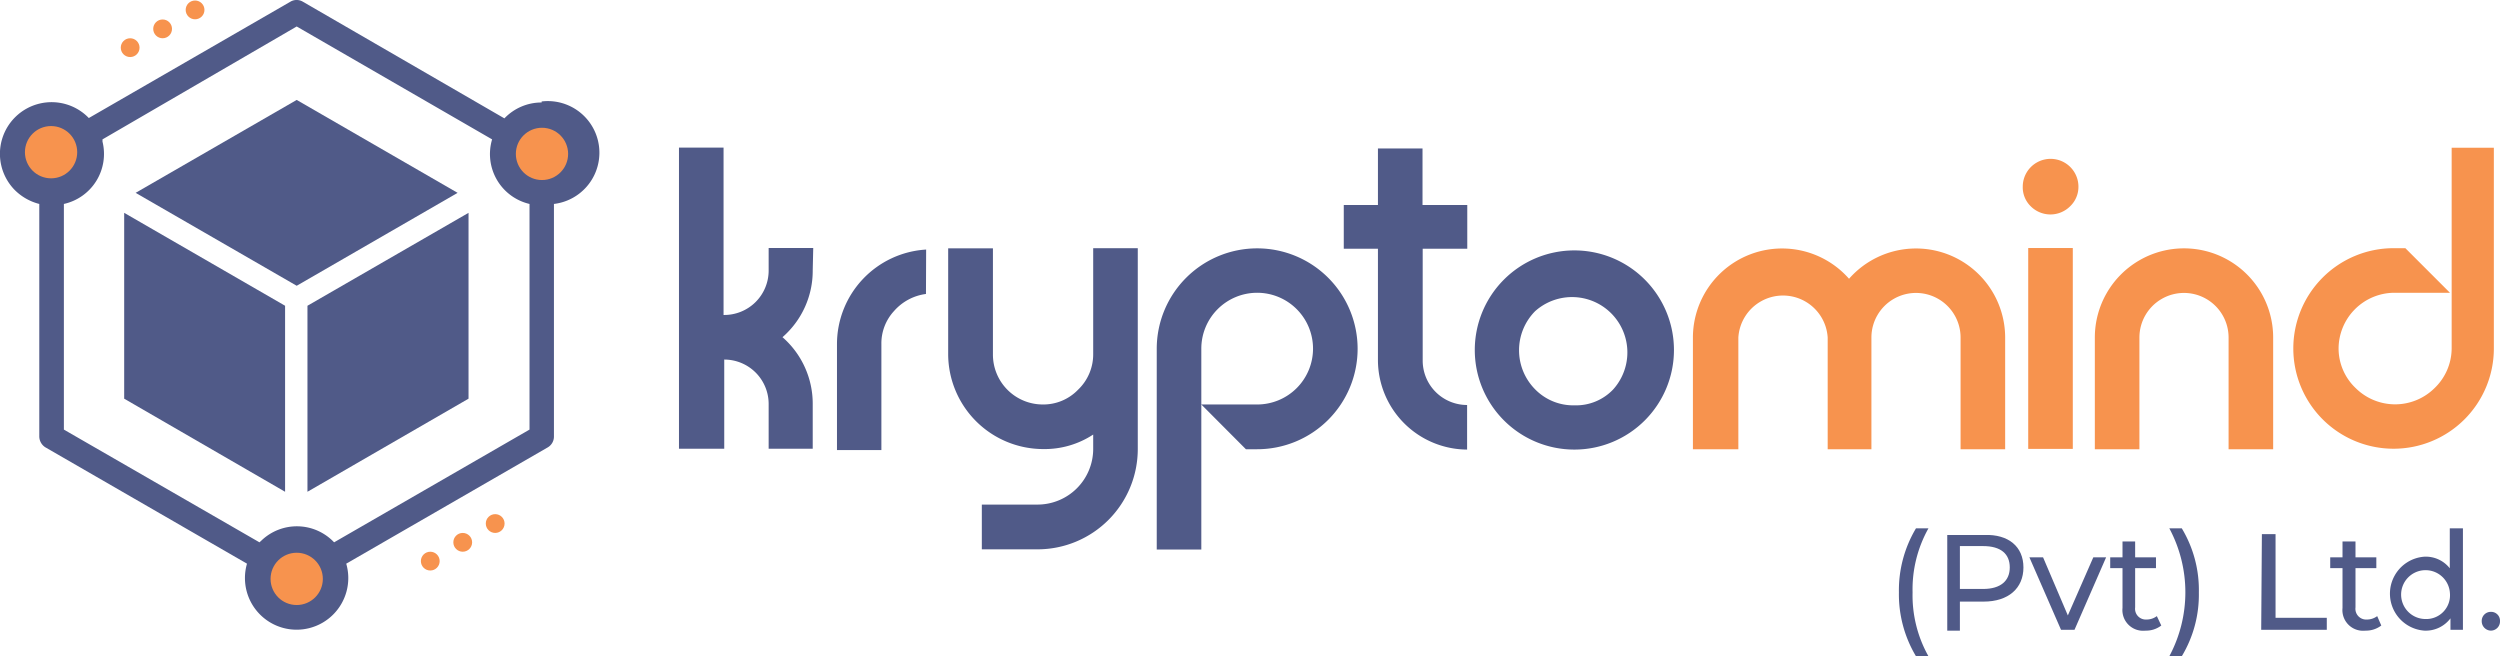
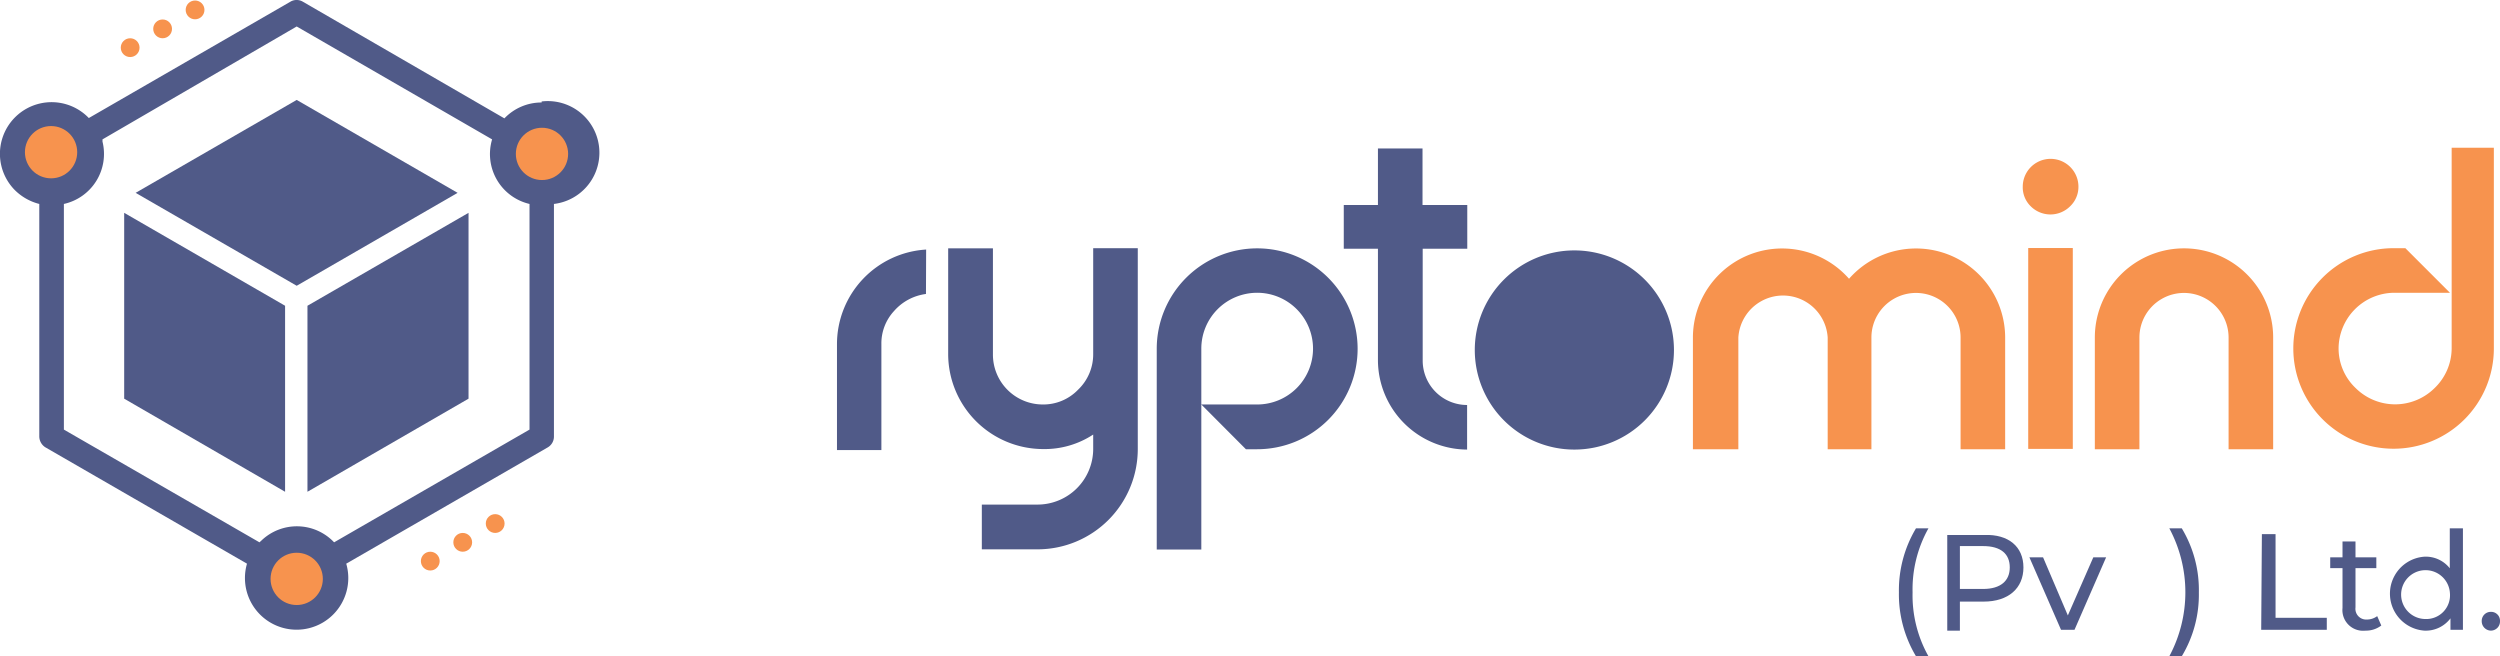
<svg xmlns="http://www.w3.org/2000/svg" viewBox="0 0 146.36 38.42">
  <defs>
    <style>.cls-1{fill:#505a88;}.cls-2{fill:#f7934e;}</style>
  </defs>
  <g id="Layer_2" data-name="Layer 2">
    <g id="Layer_1-2" data-name="Layer 1">
      <g id="Logo">
        <g id="Group_7" data-name="Group 7">
          <g id="Group_2" data-name="Group 2">
            <path id="Path_1" data-name="Path 1" class="cls-1" d="M31.71,6a3,3,0,0,0-2.18.93L17.73.1A.71.71,0,0,0,17,.1L5.2,6.91A3,3,0,1,0,.84,11.1a3.12,3.12,0,0,0,1.46.84V25.56a.76.76,0,0,0,.36.63L14.46,33a3,3,0,0,0-.12.84,3,3,0,1,0,6.05,0,3,3,0,0,0-.12-.84l11.8-6.81a.73.73,0,0,0,.36-.63V11.94a3,3,0,0,0-.72-6ZM31,25.15l-11.44,6.6a3,3,0,0,0-4.27-.09l-.1.09L3.74,25.15V11.94A3,3,0,0,0,6,8.29l0-.13L17.37,1.55,28.81,8.16A3,3,0,0,0,31,11.94Z" />
            <g id="Group_1" data-name="Group 1">
              <path id="Path_2" data-name="Path 2" class="cls-1" d="M17.37,16.73l9.42-5.44L17.37,5.85,7.94,11.29Z" />
              <path id="Path_3" data-name="Path 3" class="cls-1" d="M16.69,17.9,7.27,12.46V23.34l9.42,5.45Z" />
              <path id="Path_4" data-name="Path 4" class="cls-1" d="M18,17.9V28.79l9.43-5.45V12.46Z" />
            </g>
          </g>
          <g id="Group_4" data-name="Group 4">
            <g id="Group_3" data-name="Group 3">
              <circle id="Ellipse_1" data-name="Ellipse 1" class="cls-2" cx="11.42" cy="0.58" r="0.55" />
              <circle id="Ellipse_2" data-name="Ellipse 2" class="cls-2" cx="9.52" cy="1.69" r="0.55" />
              <circle id="Ellipse_3" data-name="Ellipse 3" class="cls-2" cx="7.62" cy="2.79" r="0.55" />
            </g>
          </g>
          <g id="Group_6" data-name="Group 6">
            <g id="Group_5" data-name="Group 5">
              <circle id="Ellipse_4" data-name="Ellipse 4" class="cls-2" cx="28.99" cy="30.65" r="0.55" />
              <circle id="Ellipse_5" data-name="Ellipse 5" class="cls-2" cx="27.09" cy="31.75" r="0.55" />
              <circle id="Ellipse_6" data-name="Ellipse 6" class="cls-2" cx="25.19" cy="32.85" r="0.55" />
            </g>
          </g>
          <circle id="Ellipse_7" data-name="Ellipse 7" class="cls-2" cx="2.99" cy="8.91" r="1.53" />
          <circle id="Ellipse_8" data-name="Ellipse 8" class="cls-2" cx="31.73" cy="9.01" r="1.53" />
          <circle id="Ellipse_9" data-name="Ellipse 9" class="cls-2" cx="17.37" cy="33.89" r="1.53" />
        </g>
        <g id="Group_688" data-name="Group 688">
-           <path id="Path_5" data-name="Path 5" class="cls-1" d="M47.58,15.83a5.15,5.15,0,0,1-1.77,3.91,5.17,5.17,0,0,1,1.77,3.92v2.61H45V23.66a2.6,2.6,0,0,0-2.6-2.61h0v5.22H39.75V8.64h2.61v9.8A2.6,2.6,0,0,0,45,15.84h0V14.52h2.61Z" />
          <path id="Path_6" data-name="Path 6" class="cls-1" d="M54.21,17.21a3,3,0,0,0-1.87,1,2.79,2.79,0,0,0-.74,1.94v6.2H49v-6.2a5.55,5.55,0,0,1,5.22-5.54Z" />
          <path id="Path_7" data-name="Path 7" class="cls-1" d="M64,14.53h2.61V26.28a5.87,5.87,0,0,1-5.87,5.88H57.48V29.54h3.27A3.26,3.26,0,0,0,64,26.29h0v-.85a5.17,5.17,0,0,1-2.93.85,5.57,5.57,0,0,1-5.56-5.55v-6.2h2.62v6.2a2.92,2.92,0,0,0,2.91,2.94h0a2.82,2.82,0,0,0,2.07-.86A2.86,2.86,0,0,0,64,20.73v-6.2Z" />
          <path id="Path_8" data-name="Path 8" class="cls-1" d="M72.94,26.3l-2.61-2.62H73.6a3.27,3.27,0,1,0-3.27-3.26V32.17H67.72V20.42A5.88,5.88,0,1,1,73.6,26.3Z" />
          <path id="Path_9" data-name="Path 9" class="cls-1" d="M85.9,14.56H83.29V21.1a2.6,2.6,0,0,0,2.6,2.61h0v2.61a5.25,5.25,0,0,1-5.22-5.22V14.56h-2V12h2V8.69h2.61V12H85.9Z" />
-           <path id="Path_10" data-name="Path 10" class="cls-1" d="M86.34,20.5a5.83,5.83,0,1,1,5.83,5.82A5.83,5.83,0,0,1,86.34,20.5Zm3.53-2.28a3.25,3.25,0,0,0,0,4.57,3.12,3.12,0,0,0,2.3.94,3,3,0,0,0,2.28-.94,3.24,3.24,0,0,0-4.58-4.57Z" />
+           <path id="Path_10" data-name="Path 10" class="cls-1" d="M86.34,20.5a5.83,5.83,0,1,1,5.83,5.82A5.83,5.83,0,0,1,86.34,20.5Zm3.53-2.28Z" />
          <path id="Path_11" data-name="Path 11" class="cls-2" d="M117.39,19.76V26.3h-2.61V19.76a2.61,2.61,0,1,0-5.22,0h0V26.3H107V19.76a2.62,2.62,0,0,0-5.23,0h0V26.3H99.11V19.76a5.22,5.22,0,0,1,9.14-3.44,5.22,5.22,0,0,1,9.14,3.44Z" />
          <path id="Path_12" data-name="Path 12" class="cls-2" d="M118.89,12.08a1.55,1.55,0,0,1-.47-1.15,1.63,1.63,0,0,1,3.26,0,1.57,1.57,0,0,1-.49,1.15,1.63,1.63,0,0,1-2.3,0Z" />
          <rect id="Rectangle_1" data-name="Rectangle 1" class="cls-2" x="118.74" y="14.52" width="2.61" height="11.76" />
          <path id="Path_13" data-name="Path 13" class="cls-2" d="M130.47,26.3V19.76a2.61,2.61,0,1,0-5.22,0h0V26.3h-2.61V19.76a5.22,5.22,0,0,1,10.44,0V26.3Z" />
          <path id="Path_14" data-name="Path 14" class="cls-2" d="M140.82,14.53l2.61,2.61h-3.27a3.28,3.28,0,0,0-3.25,3.27,3.2,3.2,0,0,0,1,2.31,3.28,3.28,0,0,0,4.62,0,3.24,3.24,0,0,0,1-2.31V8.65H146V20.41a5.87,5.87,0,1,1-5.88-5.88Z" />
        </g>
      </g>
      <path class="cls-1" d="M111.17,34.68a7.07,7.07,0,0,1,1-3.75h.73a7.3,7.3,0,0,0-.93,3.75,7.27,7.27,0,0,0,.93,3.74h-.73A7.05,7.05,0,0,1,111.17,34.68Z" />
      <path class="cls-1" d="M118.46,33.22c0,1.22-.88,2-2.33,2h-1.39v1.7H114v-5.6h2.18C117.58,31.27,118.46,32,118.46,33.22Zm-.8,0c0-.8-.53-1.25-1.56-1.25h-1.36v2.51h1.36C117.13,34.48,117.66,34,117.66,33.22Z" />
      <path class="cls-1" d="M123.3,32.63l-1.85,4.24h-.79l-1.85-4.24h.8l1.45,3.4,1.49-3.4Z" />
-       <path class="cls-1" d="M126.53,36.62a1.46,1.46,0,0,1-.93.3,1.21,1.21,0,0,1-1.34-1.33V33.26h-.72v-.63h.72V31.7H125v.93h1.22v.63H125v2.3a.63.63,0,0,0,.67.71,1,1,0,0,0,.6-.2Z" />
      <path class="cls-1" d="M127,38.42a7.93,7.93,0,0,0,0-7.49h.73a7,7,0,0,1,1,3.75,7,7,0,0,1-1,3.74Z" />
      <path class="cls-1" d="M132.42,31.27h.8v4.9h3v.7h-3.84Z" />
      <path class="cls-1" d="M139.41,36.62a1.48,1.48,0,0,1-.93.3,1.21,1.21,0,0,1-1.34-1.33V33.26h-.72v-.63h.72V31.7h.76v.93h1.22v.63H137.9v2.3a.63.63,0,0,0,.67.71,1,1,0,0,0,.6-.2Z" />
      <path class="cls-1" d="M144.19,30.93v5.94h-.73V36.2a1.81,1.81,0,0,1-1.52.72,2.17,2.17,0,0,1,0-4.33,1.79,1.79,0,0,1,1.48.68V30.93Zm-.76,3.82A1.43,1.43,0,1,0,142,36.24,1.39,1.39,0,0,0,143.43,34.75Z" />
      <path class="cls-1" d="M145.29,36.36a.53.53,0,0,1,.54-.54.52.52,0,0,1,.53.54.54.54,0,0,1-.53.56A.55.55,0,0,1,145.29,36.36Z" />
    </g>
  </g>
</svg>